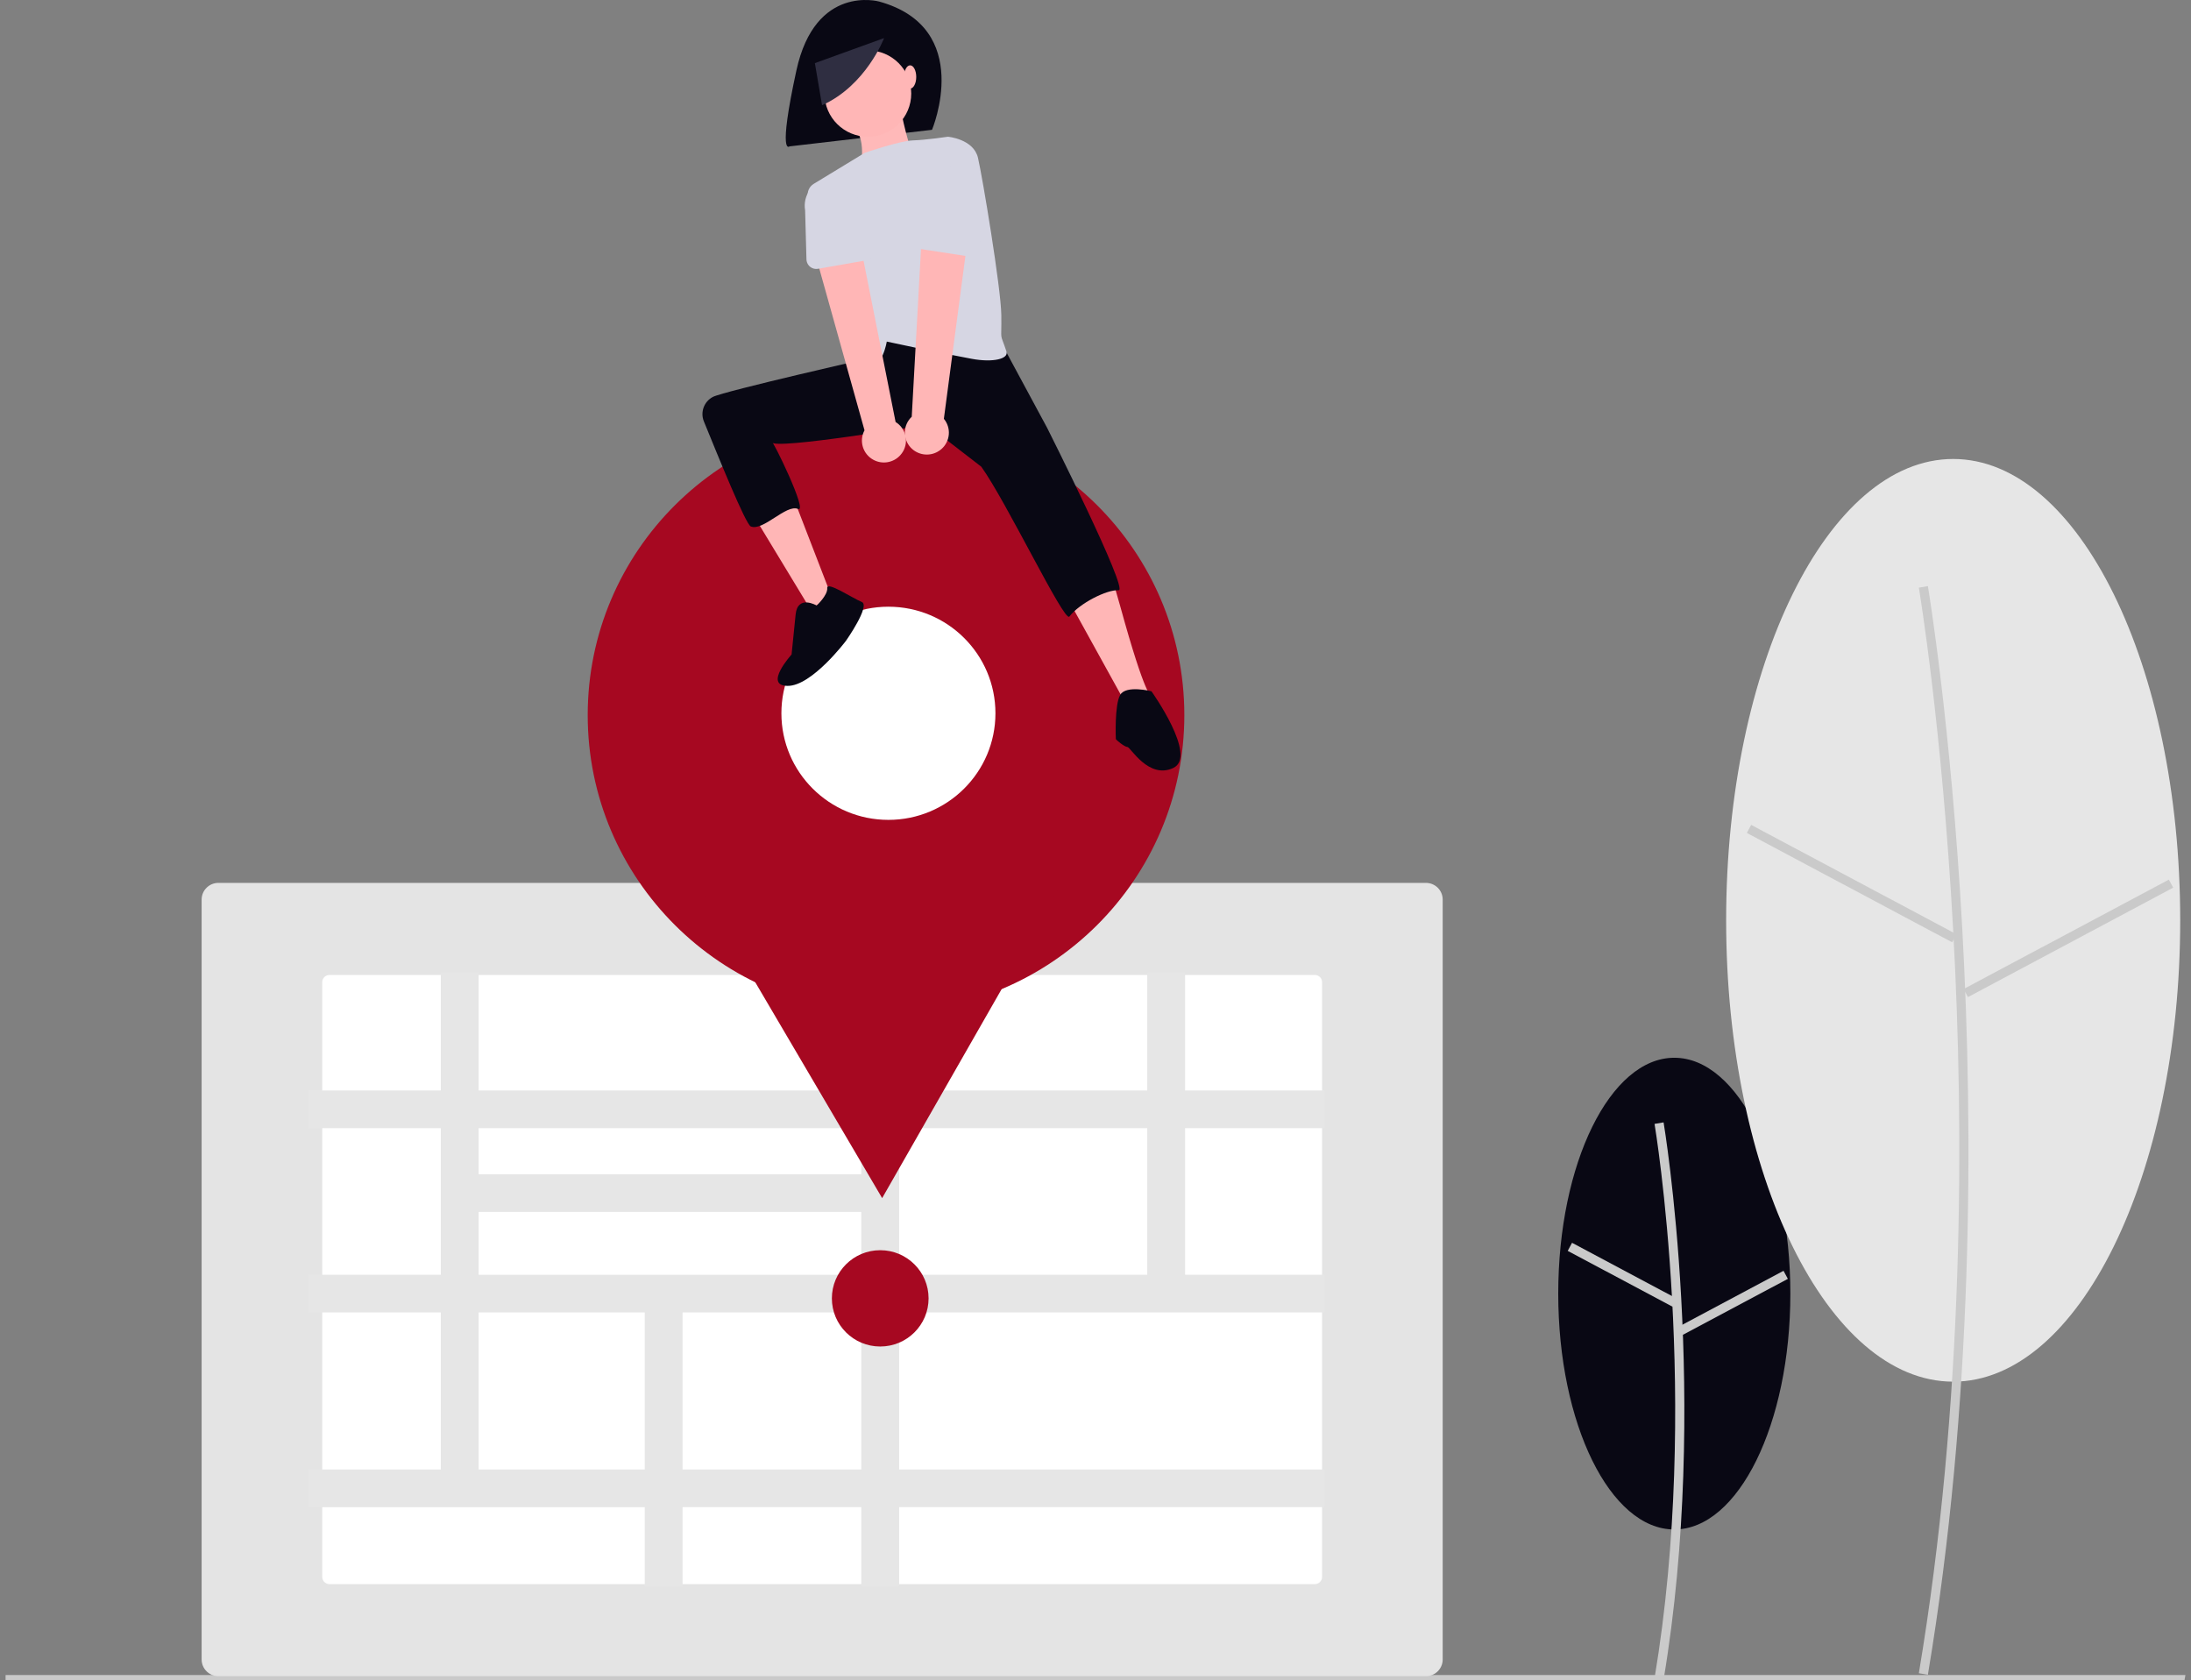
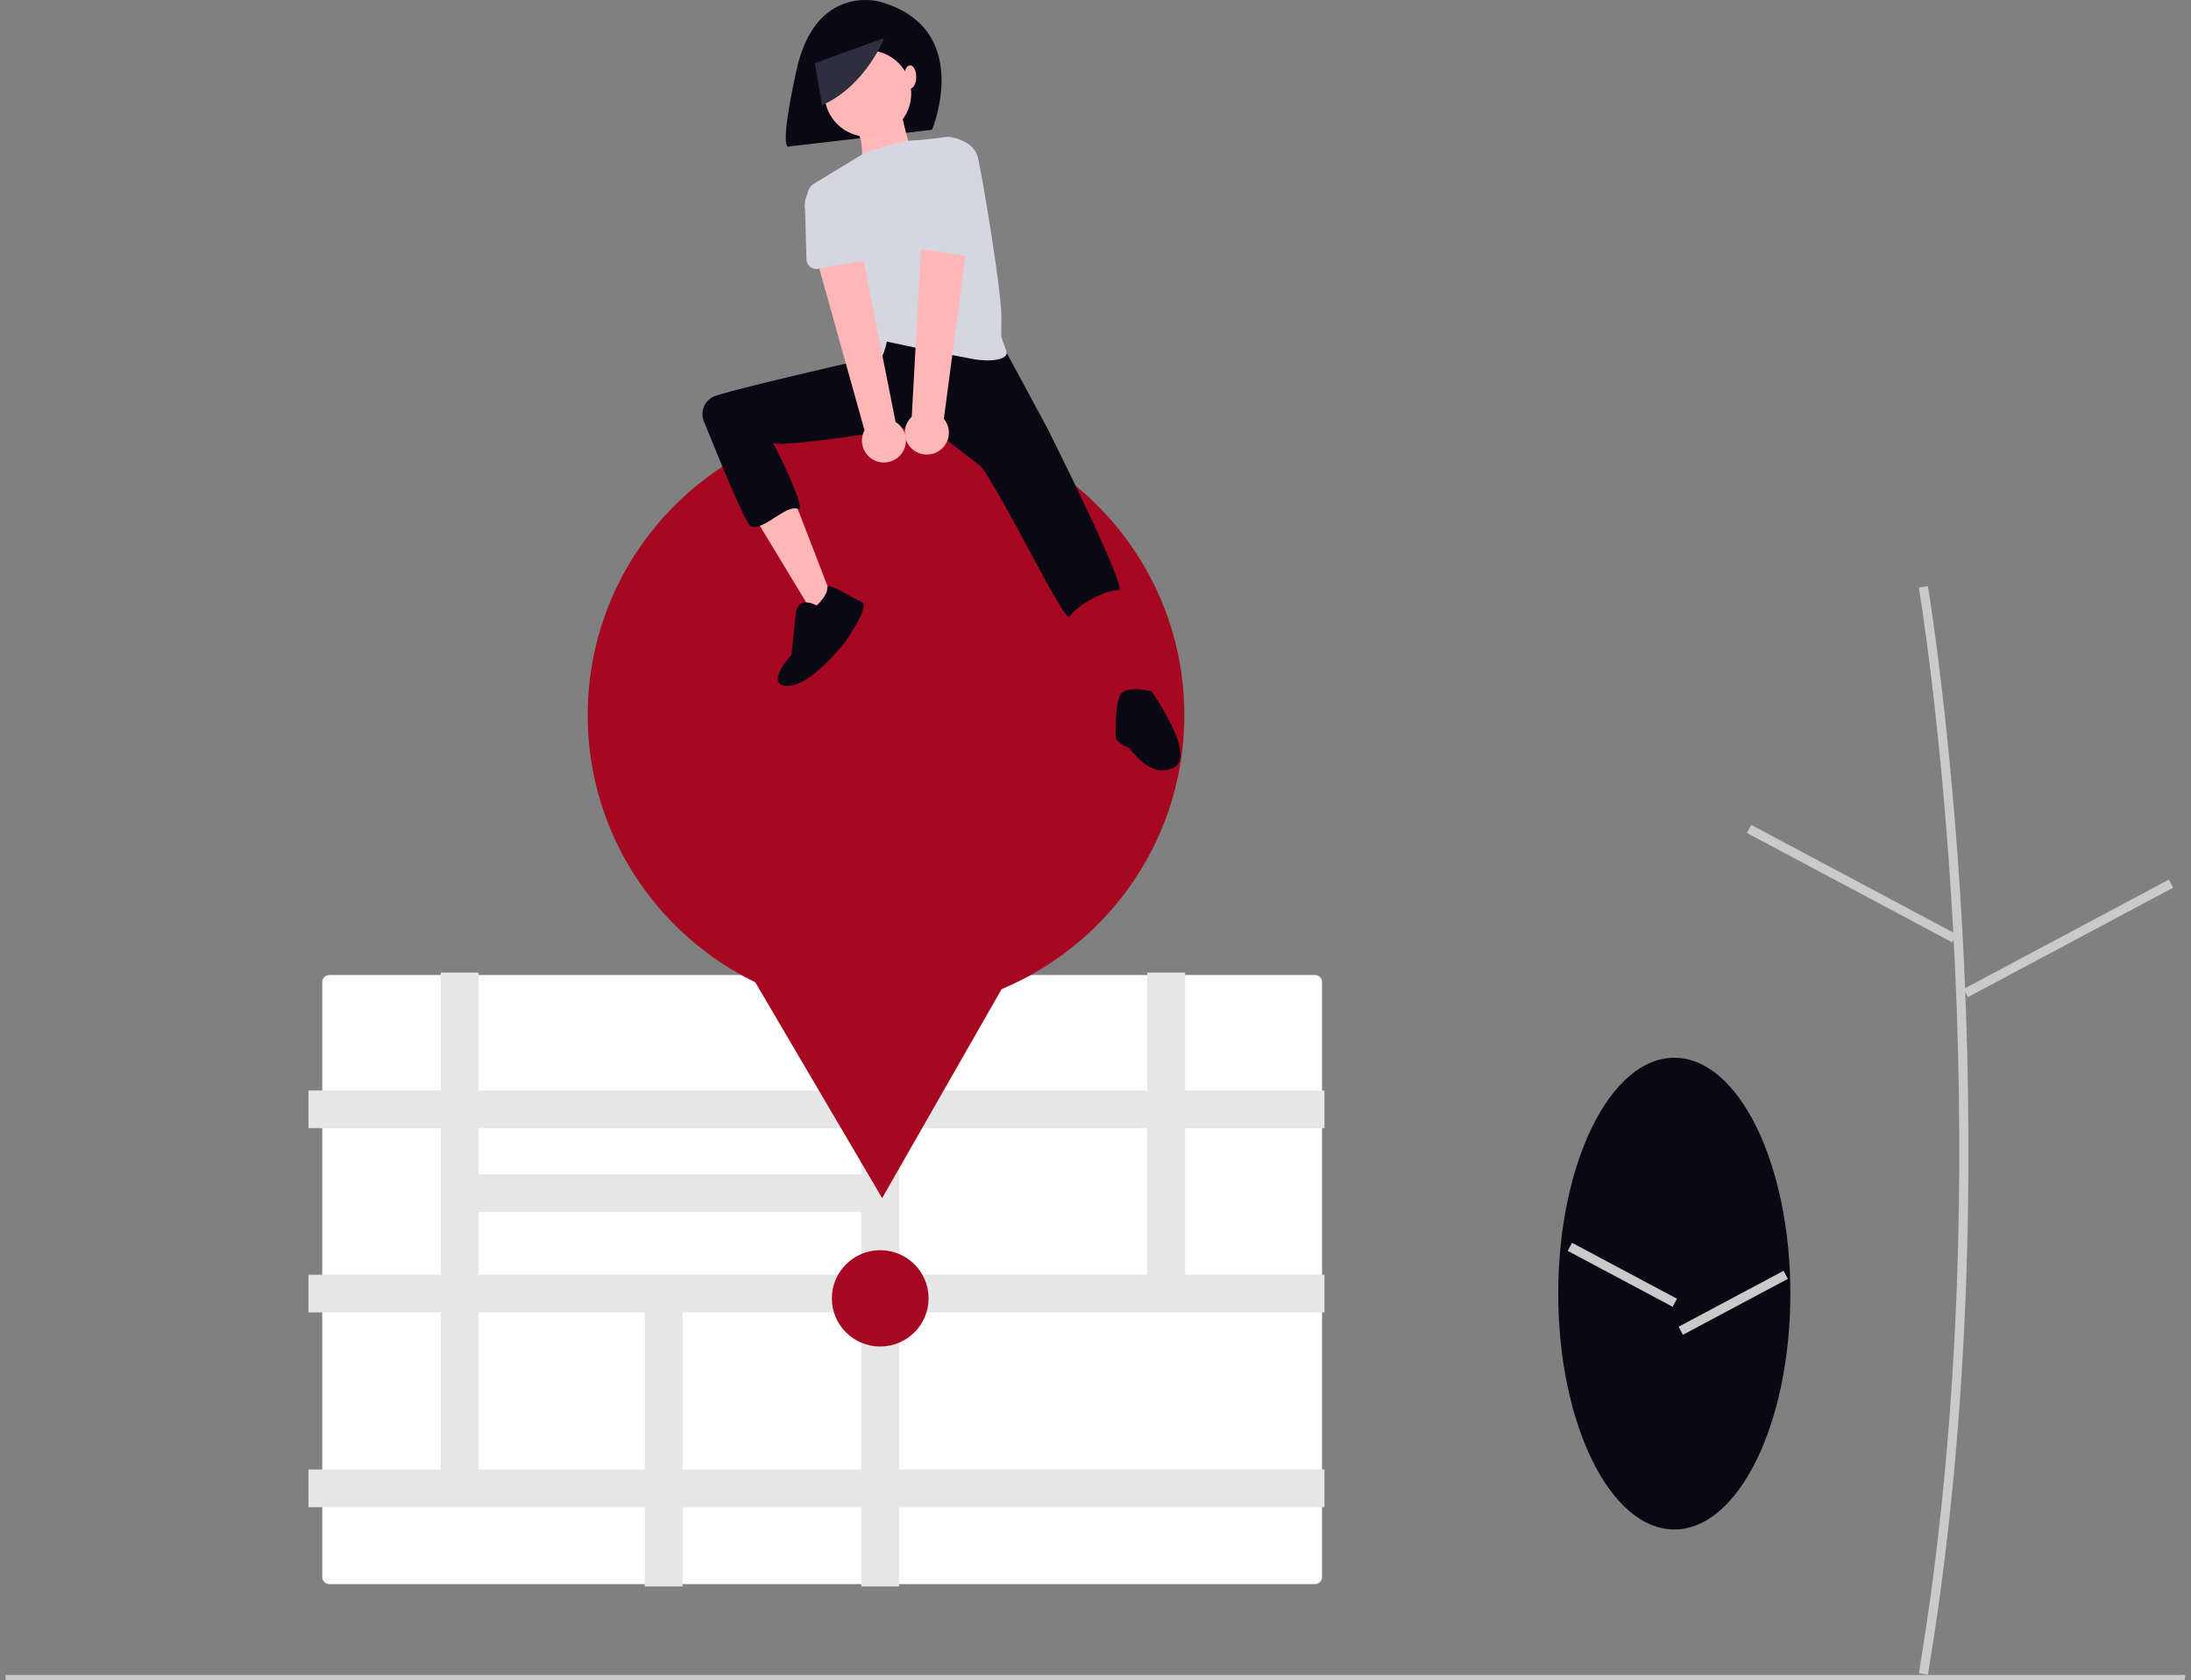
<svg xmlns="http://www.w3.org/2000/svg" width="266" height="204" viewBox="0 0 266 204" fill="none">
  <rect x="0" y="0" width="266" height="204" fill="#808080" stroke="none" />
  <path d="M203.27 185.693C211.052 185.693 217.36 172.873 217.36 157.058C217.36 141.242 211.052 128.422 203.27 128.422C195.487 128.422 189.179 141.242 189.179 157.058C189.179 172.873 195.487 185.693 203.27 185.693Z" fill="#090814" />
-   <path d="M201.969 203.931C207.612 170.206 202.028 136.603 201.969 136.267L200.871 136.453C200.93 136.787 206.482 170.214 200.871 203.751L201.969 203.933V203.931Z" fill="#CACACA" />
  <path d="M190.855 150.889L190.33 151.868L203.074 158.656L203.599 157.678L190.855 150.889Z" fill="#CACACA" />
  <path d="M216.531 154.288L203.79 161.081L204.316 162.059L217.057 155.266L216.531 154.288Z" fill="#CACACA" />
-   <path d="M237.127 167.747C252.349 167.747 264.689 142.67 264.689 111.736C264.689 80.802 252.349 55.725 237.127 55.725C221.904 55.725 209.564 80.802 209.564 111.736C209.564 142.67 221.904 167.747 237.127 167.747Z" fill="#E6E6E6" />
  <path d="M234.057 203.327C245.081 137.452 234.168 71.815 234.057 71.16L232.959 71.346C233.071 71.999 243.951 137.46 232.959 203.147L234.057 203.329V203.327Z" fill="#CACACA" />
  <path d="M212.602 100.148L212.076 101.127L237 114.404L237.525 113.425L212.602 100.148Z" fill="#CACACA" />
-   <path d="M263.312 106.794L238.393 120.079L238.919 121.057L263.838 107.772L263.312 106.794Z" fill="#CACACA" />
+   <path d="M263.312 106.794L238.393 120.079L238.919 121.057L263.838 107.772Z" fill="#CACACA" />
  <path d="M265.209 204H0.676V203.369H265.324L265.209 204Z" fill="#CACACA" />
-   <path d="M173.116 203.503H26.514C25.392 203.503 24.48 202.595 24.48 201.478V109.216C24.48 108.098 25.392 107.191 26.514 107.191H173.118C174.24 107.191 175.151 108.098 175.151 109.216V201.478C175.151 202.595 174.24 203.503 173.118 203.503H173.116Z" fill="#E4E4E4" />
  <path d="M39.996 118.371C39.515 118.371 39.123 118.759 39.123 119.24V191.457C39.123 191.936 39.513 192.327 39.996 192.327H159.633C160.114 192.327 160.506 191.939 160.506 191.457V119.24C160.506 118.761 160.116 118.371 159.633 118.371H39.996Z" fill="white" />
  <path d="M160.796 136.971V132.395H143.877V118.082H139.283V132.395H109.161V118.082H104.567V132.395H58.108V118.082H53.514V132.395H37.449V136.971H53.514V154.766H37.449V159.341H53.514V178.41H37.449V182.985H78.275V192.61H82.869V182.983H104.567V192.61H109.161V182.983H160.796V178.408H109.161V159.339H160.796V154.764H143.877V136.969H160.796V136.971ZM104.567 136.971V142.563H58.108V136.971H104.567ZM58.108 147.14H104.567V154.768H58.108V147.14ZM58.108 178.41V159.341H78.275V178.41H58.108ZM104.567 178.41H82.869V159.341H104.567V178.41ZM139.283 154.766H109.161V136.971H139.283V154.766Z" fill="#E6E6E6" />
  <path d="M106.864 163.48C110.106 163.48 112.735 160.863 112.735 157.634C112.735 154.404 110.106 151.787 106.864 151.787C103.622 151.787 100.994 154.404 100.994 157.634C100.994 160.863 103.622 163.48 106.864 163.48Z" fill="#A60821" />
  <path d="M107.568 122.898C127.571 122.898 143.786 106.748 143.786 86.827C143.786 66.905 127.571 50.756 107.568 50.756C87.566 50.756 71.351 66.905 71.351 86.827C71.351 106.748 87.566 122.898 107.568 122.898Z" fill="#A60821" />
  <path d="M107.099 145.465L95.656 125.998L84.214 106.532L106.862 106.396L129.51 106.261L118.302 125.863L107.097 145.465H107.099Z" fill="#A60821" />
-   <path d="M107.859 99.541C115.035 99.541 120.852 93.747 120.852 86.6C120.852 79.454 115.035 73.66 107.859 73.66C100.683 73.66 94.866 79.454 94.866 86.6C94.866 93.747 100.683 99.541 107.859 99.541Z" fill="white" />
  <path d="M106.73 0.185C106.73 0.185 98.98 -1.989 96.687 8.557C94.394 19.102 95.851 17.772 95.851 17.772L113.152 15.761C113.152 15.761 118.355 3.393 106.73 0.185Z" fill="#090814" />
  <path d="M95.46 46.445C95.46 46.445 83.768 46.984 85.793 51.554C85.937 51.877 86.069 52.18 86.193 52.461C87.64 55.772 89.306 58.983 91.179 62.075L98.364 73.933L100.98 72.486L93.622 53.435L100.235 52.898L95.458 46.443L95.46 46.445Z" fill="#FFB6B6" />
  <path d="M109.322 13.138C109.322 13.138 110.401 18.785 111.347 19.591C112.293 20.398 104.194 21.608 104.194 21.608C104.194 21.608 105.41 17.71 103.924 15.693C102.439 13.676 109.324 13.138 109.324 13.138H109.322Z" fill="#FFB9B9" />
-   <path d="M126.286 51.287L130.064 59.488C130.064 59.488 132.899 62.312 136.003 73.603C139.108 84.897 139.782 84.493 139.782 84.493L136.714 85.511L124.124 62.714L117.915 54.917L119.804 50.749L126.286 51.287Z" fill="#FFB6B6" />
  <path d="M121.697 41.875L127.127 51.942C127.127 51.942 137.083 71.74 135.81 71.659C134.38 71.568 131.058 73.246 129.826 74.858C129.23 75.636 122.19 60.911 119.134 56.663L112.519 51.554C112.519 51.554 93.741 54.703 93.717 53.678C93.704 53.177 98.167 62.324 96.888 61.79C95.431 61.182 92.662 64.527 91.152 63.916C90.529 63.664 87.239 55.527 85.458 51.17C84.995 50.042 85.47 48.751 86.553 48.187C87.893 47.492 106.503 43.262 106.503 43.262L106.178 41.606L107.527 38.918L121.699 41.875H121.697Z" fill="#090814" />
  <path d="M105.365 16.6C108.272 16.6 110.629 14.253 110.629 11.358C110.629 8.462 108.272 6.115 105.365 6.115C102.458 6.115 100.101 8.462 100.101 11.358C100.101 14.253 102.458 16.6 105.365 16.6Z" fill="#FFB6B6" />
  <path d="M122.189 42.684C122.479 43.553 120.598 44.052 117.972 43.563C115.701 43.14 113.218 42.639 111.257 42.233C109.159 41.798 107.66 41.471 107.66 41.471C107.66 41.471 107.12 44.832 105.364 44.428C103.853 44.08 99.336 28.365 98.114 24.021C97.931 23.371 98.206 22.675 98.786 22.324L104.991 18.55C104.991 18.55 109.267 17.087 110.827 17.045C112.386 17.002 115.086 16.6 115.086 16.6C115.086 16.6 118.191 16.869 118.731 19.155C119.271 21.441 121.523 34.989 121.566 38.243C121.612 41.815 121.322 40.076 122.193 42.681L122.189 42.684Z" fill="#D6D6E3" />
  <path d="M107.333 4.624C107.333 4.624 105.15 10.386 99.803 12.776L98.93 7.665L107.335 4.624H107.333Z" fill="#2F2E41" />
  <path d="M110.495 10.753C110.905 10.753 111.237 10.122 111.237 9.343C111.237 8.564 110.905 7.932 110.495 7.932C110.084 7.932 109.752 8.564 109.752 9.343C109.752 10.122 110.084 10.753 110.495 10.753Z" fill="#FFB6B6" />
  <path d="M109.314 55.248C110.292 54.161 110.198 52.49 109.107 51.515C108.991 51.412 108.865 51.317 108.731 51.236L104.038 27.617L98.646 29.672L104.957 52.243C104.263 53.538 104.756 55.147 106.057 55.838C107.148 56.419 108.498 56.174 109.316 55.248H109.314Z" fill="#FFB6B6" />
  <path d="M105.224 31.598L99.305 32.637C98.658 32.75 98.039 32.318 97.927 31.673C97.917 31.616 97.911 31.56 97.909 31.503L97.746 25.537C97.436 23.747 98.641 22.043 100.439 21.732C102.237 21.422 103.948 22.623 104.26 24.413L106.149 30.058C106.356 30.681 106.018 31.352 105.395 31.558C105.34 31.576 105.283 31.59 105.226 31.6L105.224 31.598Z" fill="#D6D6E3" />
  <path d="M113.851 54.834C115.127 54.117 115.577 52.504 114.857 51.233C114.78 51.097 114.691 50.968 114.591 50.849L117.749 26.976L111.982 27.201L110.691 50.596C109.618 51.602 109.567 53.284 110.577 54.353C111.424 55.248 112.779 55.448 113.851 54.836V54.834Z" fill="#FFB6B6" />
  <path d="M117.594 31.125L111.653 30.218C111.003 30.119 110.557 29.513 110.656 28.864C110.665 28.807 110.679 28.751 110.695 28.696L112.46 22.993C112.742 21.196 114.433 19.967 116.237 20.248C118.041 20.529 119.274 22.213 118.992 24.009L118.964 29.959C118.96 30.614 118.424 31.142 117.765 31.137C117.708 31.137 117.649 31.133 117.592 31.123L117.594 31.125Z" fill="#D6D6E3" />
  <path d="M99.151 73.516C99.151 73.516 96.839 72.164 96.594 74.598L96.103 79.462C96.103 79.462 92.663 83.246 95.616 83.274C98.568 83.302 102.708 77.797 102.708 77.797C102.708 77.797 105.713 73.522 104.619 73.082C103.528 72.643 100.362 70.525 100.433 71.396C100.504 72.267 99.149 73.516 99.149 73.516H99.151Z" fill="#090814" />
  <path d="M139.792 83.929C139.792 83.929 136.705 83.138 135.999 84.367C135.293 85.596 135.469 89.638 135.469 89.725C135.469 89.812 136.529 90.693 136.882 90.693C137.235 90.693 139.438 94.646 142.44 93.24C145.441 91.833 139.792 83.927 139.792 83.927V83.929Z" fill="#090814" />
</svg>